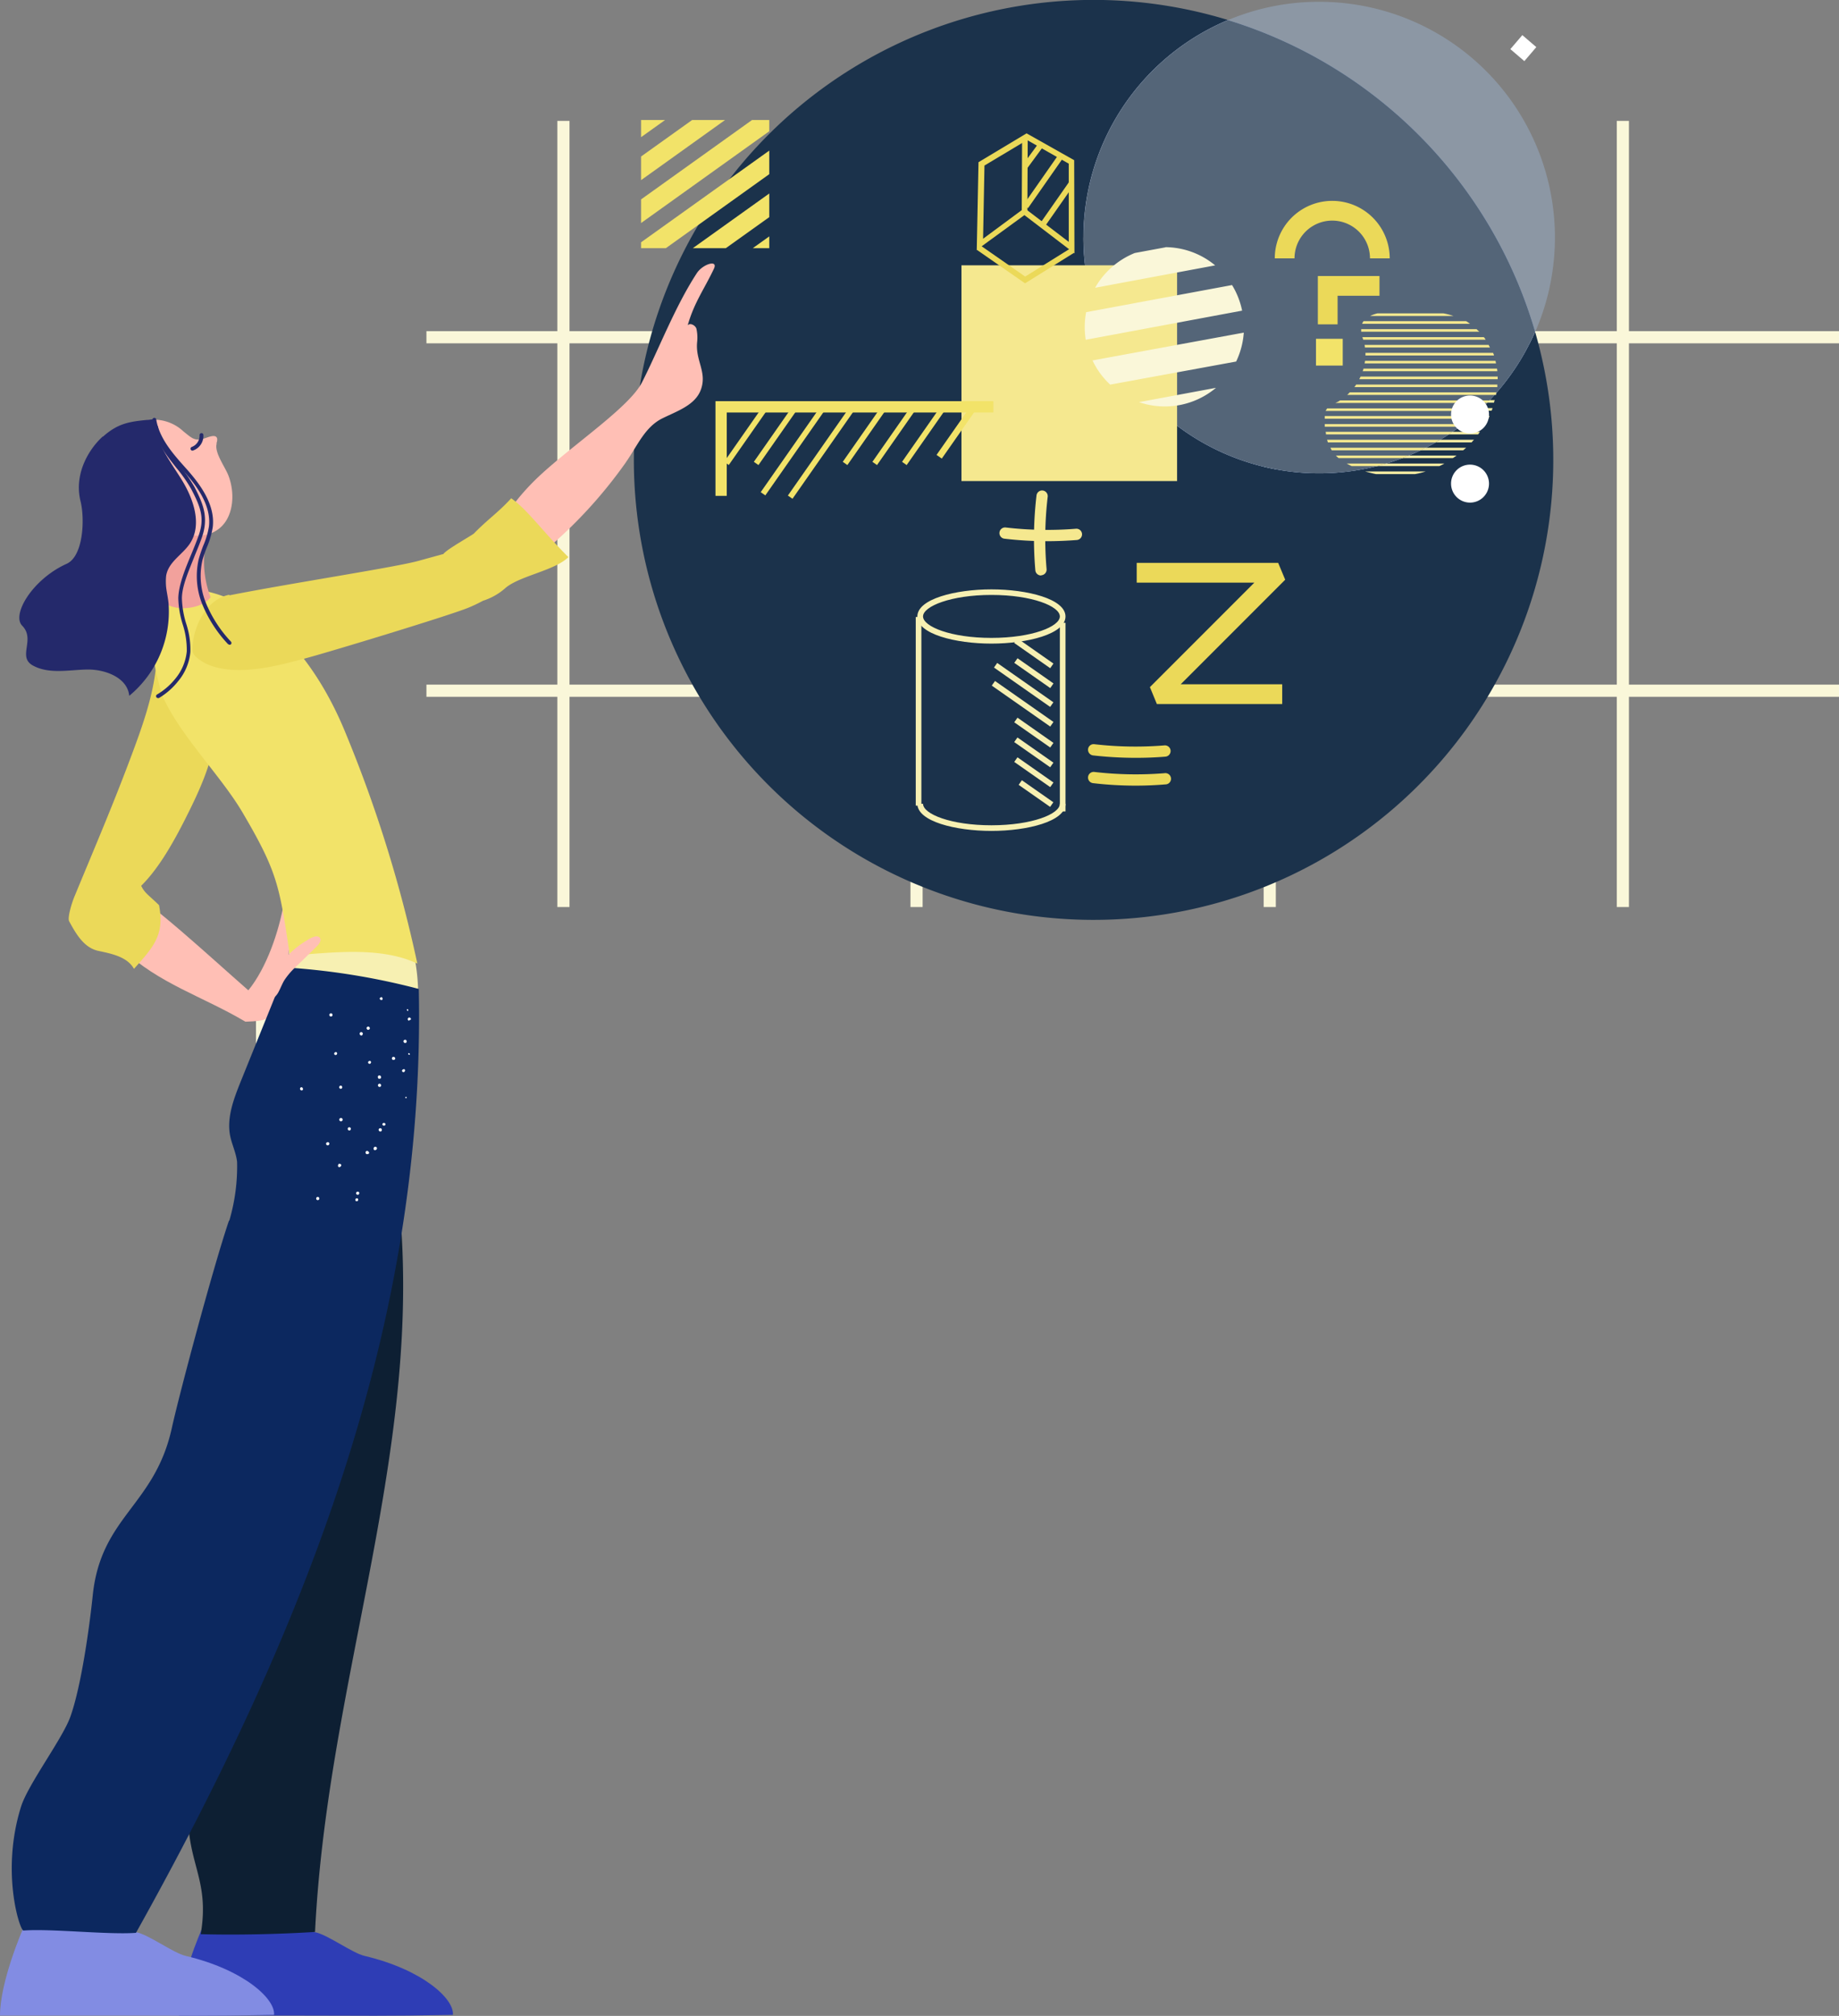
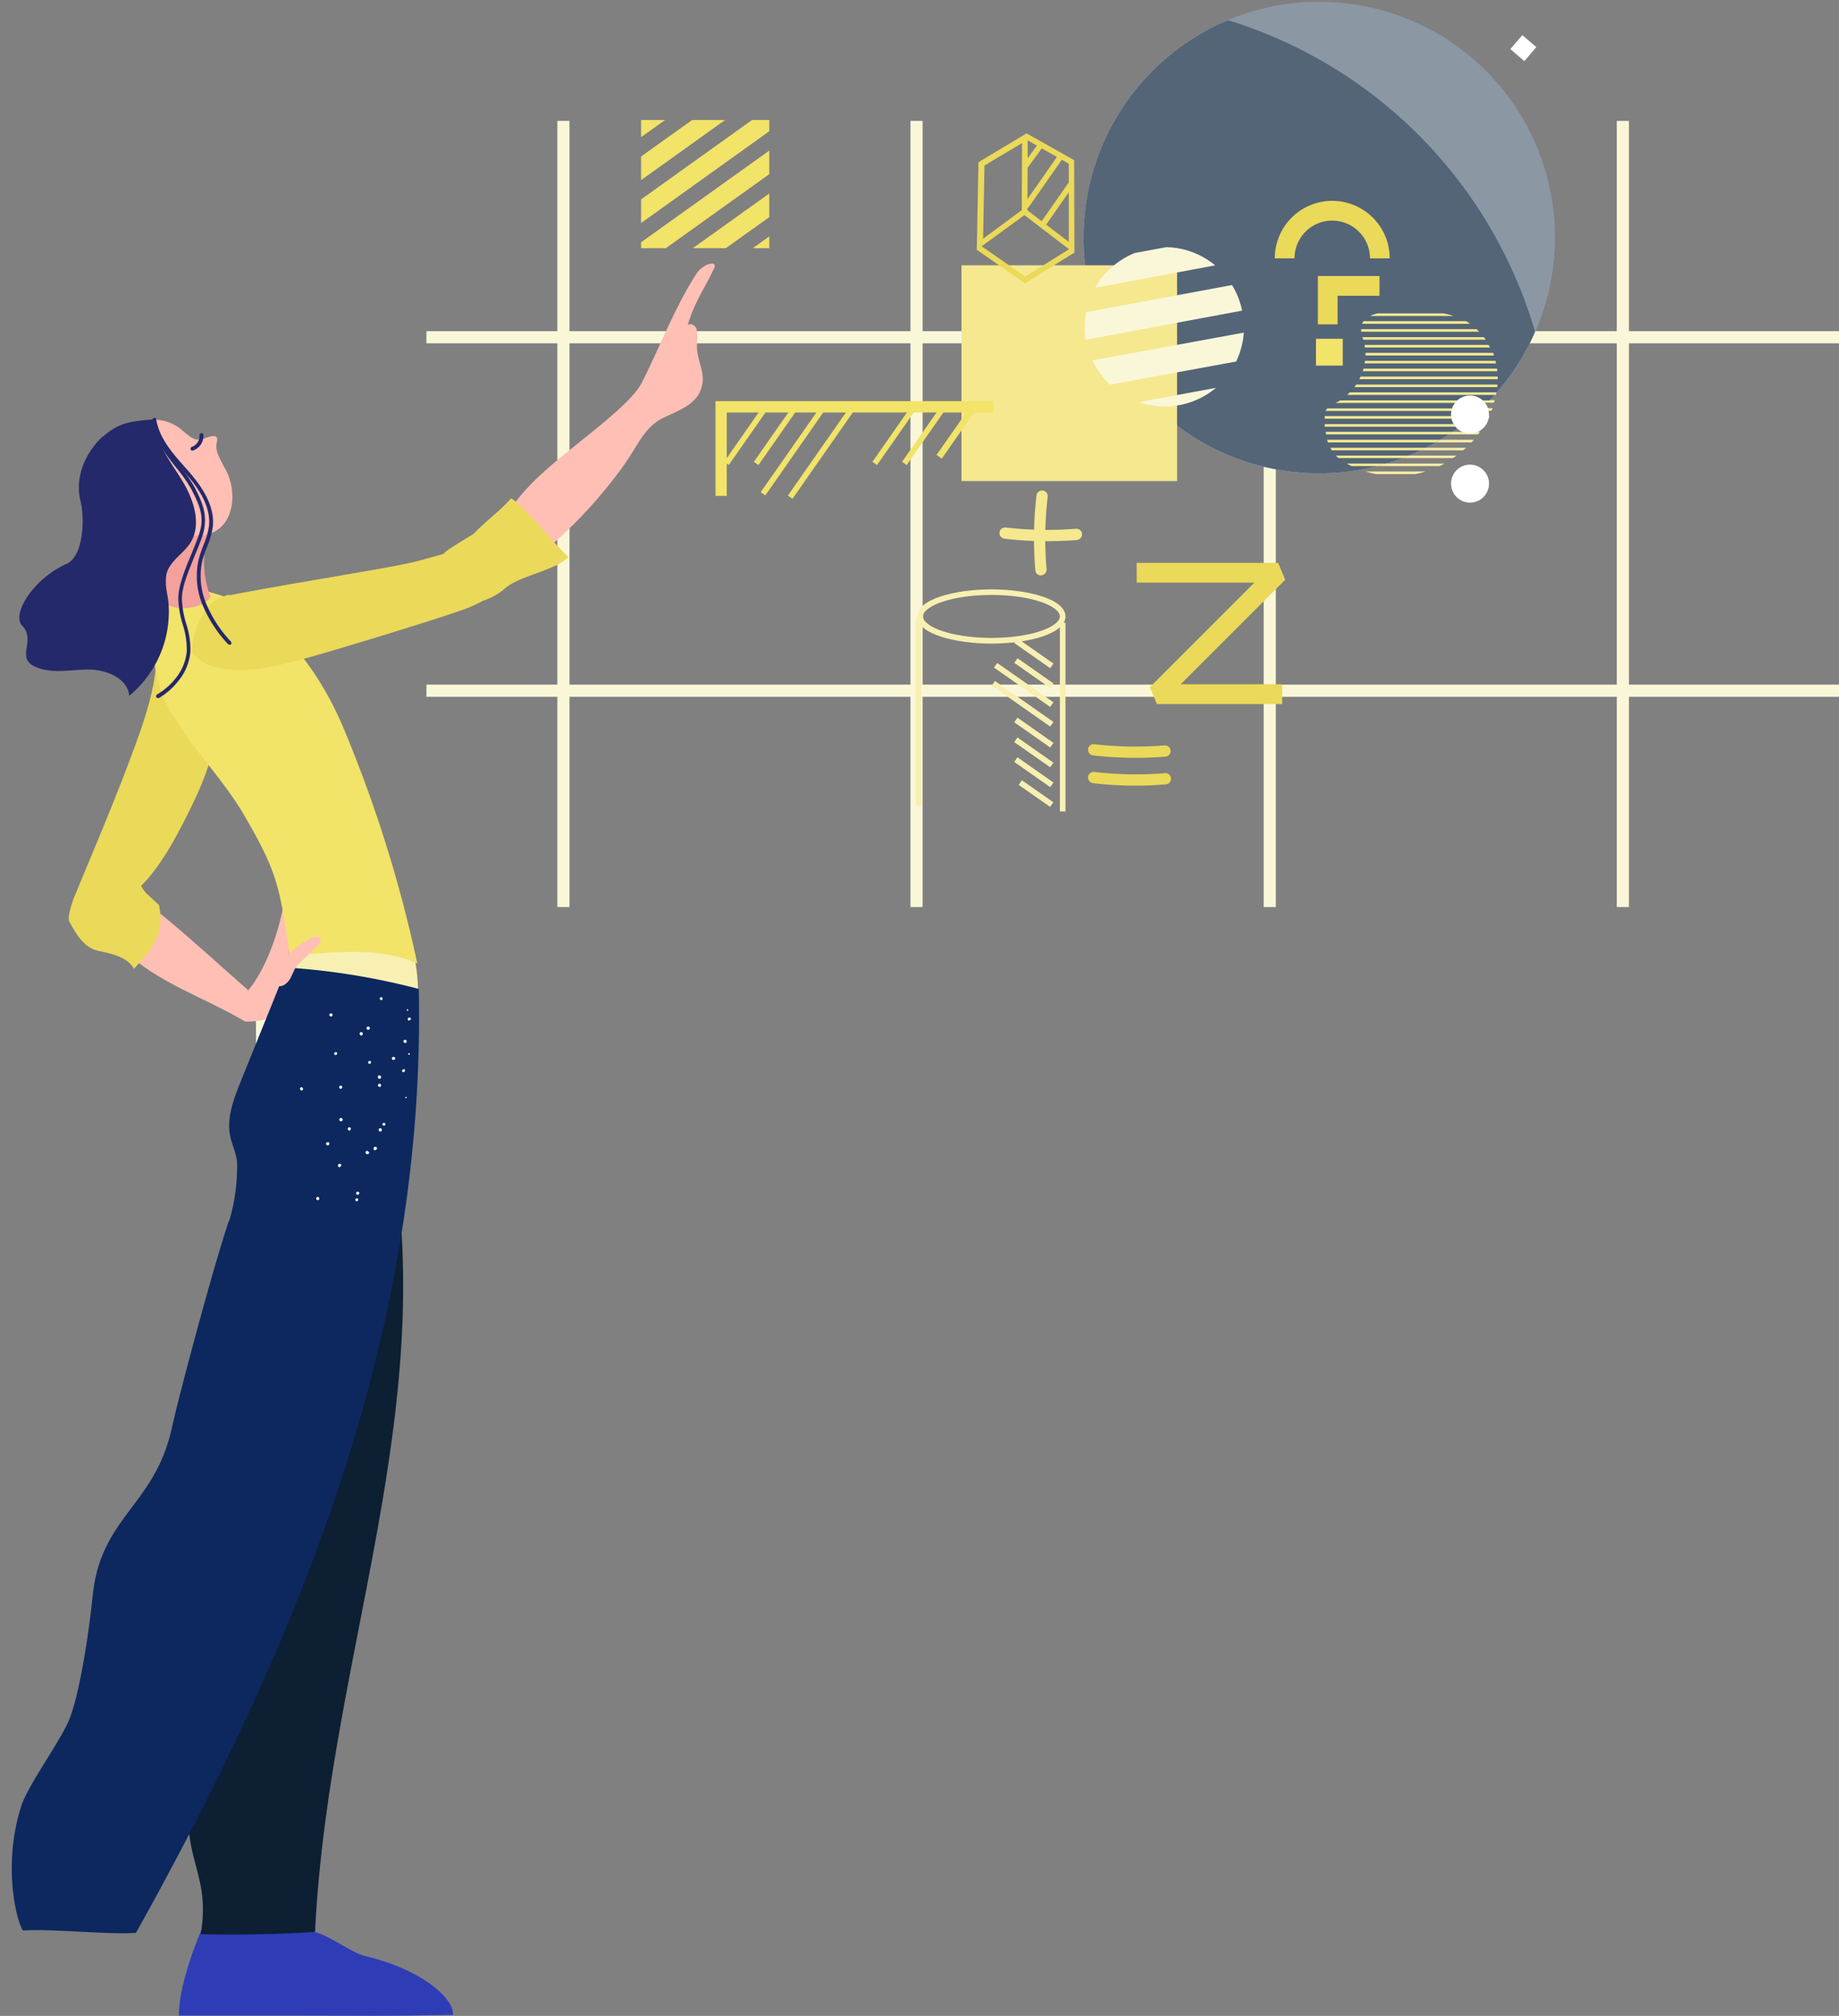
<svg xmlns="http://www.w3.org/2000/svg" viewBox="0 0 264.66 289.95">
  <rect x="0" y="0" width="264.66" height="289.95" fill="#808080" stroke="none" />
  <defs>
    <style>.cls-1{fill:#faf7d9;}.cls-2{fill:#1b324b;}.cls-3{fill:#8c97a4;}.cls-4{fill:#faf5c7;}.cls-5{fill:#b0ccfc;}.cls-6{fill:#546578;}.cls-7{fill:#f5e88f;}.cls-8{fill:#f7eda3;}.cls-9{fill:#f2e369;}.cls-10{fill:#ebd959;}.cls-11{fill:#fff;}.cls-12{fill:#78a8f0;}.cls-13{fill:#f7f0b2;}.cls-14{fill:#ffbfb5;}.cls-15{fill:#2e3db5;}.cls-16{fill:#0d1f33;}.cls-17{fill:#828ce3;}.cls-18{fill:#f2a19c;}.cls-19{fill:#24296b;}.cls-20{fill:#0c285f;}</style>
  </defs>
  <g id="Layer_2" data-name="Layer 2">
    <g id="Layer_1-2" data-name="Layer 1">
      <rect class="cls-1" x="36.84" y="144.49" width="8.76" height="8.77" />
      <rect class="cls-1" x="80.21" y="17.39" width="1.75" height="113.07" />
      <rect class="cls-1" x="131.03" y="17.39" width="1.75" height="113.07" />
      <rect class="cls-1" x="181.86" y="17.39" width="1.75" height="113.07" />
      <rect class="cls-1" x="232.68" y="17.39" width="1.75" height="113.07" />
      <rect class="cls-1" x="61.37" y="47.63" width="203.29" height="1.75" />
      <rect class="cls-1" x="61.37" y="98.47" width="203.29" height="1.75" />
-       <path class="cls-2" d="M189.83,68.07a33.91,33.91,0,0,1-13.1-65.19,66.16,66.16,0,1,0,44.19,44.83,33.92,33.92,0,0,1-31.09,20.36" />
      <path class="cls-3" d="M189.83.26a33.63,33.63,0,0,0-13.1,2.63c1.66.5,3.29,1.08,4.89,1.71a66.34,66.34,0,0,1,39.27,43H221A33.9,33.9,0,0,0,189.83.26" />
      <path class="cls-4" d="M221,47.63h-.06l0,.08,0-.08" />
      <path class="cls-5" d="M155.93,34.16a33.91,33.91,0,0,0,65,13.55,66.32,66.32,0,0,0-44.2-44.82,33.9,33.9,0,0,0-20.79,31.27" />
      <path class="cls-6" d="M155.93,34.16a33.91,33.91,0,0,0,65,13.55,66.32,66.32,0,0,0-44.2-44.82,33.9,33.9,0,0,0-20.79,31.27" />
      <rect class="cls-7" x="138.37" y="38.16" width="31.03" height="31.03" />
      <path class="cls-8" d="M215.36,56.47l-.3.33h.24a1.91,1.91,0,0,0,.06-.33" />
      <path class="cls-8" d="M215.15,57.55h-.78l-.36.37h1a1.3,1.3,0,0,1,.11-.37" />
      <path class="cls-8" d="M214.8,58.7h-1.57l-.4.37h1.83a1.86,1.86,0,0,0,.14-.37" />
      <path class="cls-8" d="M214.34,59.84H212l-.44.38h2.64c.05-.14.13-.24.18-.38" />
      <path class="cls-8" d="M213.73,61h-3.17l-.49.37h3.45a2.32,2.32,0,0,0,.21-.37" />
      <path class="cls-8" d="M213,62.11h-4l-.55.37h4.27a4.17,4.17,0,0,0,.26-.37" />
      <path class="cls-8" d="M212.13,63.25h-4.88l-.64.38h5.17c.11-.14.22-.24.35-.38" />
      <path class="cls-8" d="M211,64.4h-5.86l-.76.37h6.19c.13-.13.3-.24.43-.37" />
      <path class="cls-8" d="M209.68,65.52h-6.94l-1,.37h7.35l.54-.37" />
      <path class="cls-8" d="M207.89,66.67h-8.38l-1.37.37h9c.26-.11.5-.24.74-.37" />
      <path class="cls-8" d="M205.17,67.81h-8.71c.53.14,1,.27,1.57.38h5.6a9.9,9.9,0,0,0,1.54-.38" />
      <path class="cls-7" d="M207.76,45.07h-9.52a5,5,0,0,0-1.06.38h12a9.06,9.06,0,0,0-1.47-.38M211,46.19H196.24a1.55,1.55,0,0,0-.21.38h15.54c-.16-.08-.29-.22-.45-.3Zm1.55,1.15H195.9a2.3,2.3,0,0,0,0,.37h17a5.11,5.11,0,0,1-.4-.37m1,1.15H196.08c0,.13.08.24.11.37h17.62a1.68,1.68,0,0,0-.27-.37m.75,1.12H196.38a2.2,2.2,0,0,1,.05.37h18a3.2,3.2,0,0,1-.19-.37m.56,1.14H196.51v.38H215c0-.14-.08-.27-.13-.38m.37,1.15H196.46a1.43,1.43,0,0,0-.06.37h18.9a3.41,3.41,0,0,0-.08-.37m.22,1.12H196.22c0,.13-.08.26-.11.37h19.38a2.35,2.35,0,0,0-.05-.37m.1,1.14H195.82a2.69,2.69,0,0,0-.19.38h19.91v-.38m0,1.15H195.18c-.08.11-.16.24-.27.37h20.58c0-.13,0-.24,0-.37m-.16,1.12H194.24a2.16,2.16,0,0,1-.37.37h21.19l.3-.33v0m-1,1.12H192.86a2.64,2.64,0,0,1-.46.27l-.24.1H214l.36-.37m-1.14,1.15H191l-.16.24-.05.13h22l.4-.37M212,59.84H190.65v.38h20.87l.44-.38M210.56,61H190.65c0,.11,0,.24,0,.37h19.37l.49-.37M209,62.11H190.78a1.72,1.72,0,0,1,.05.37h17.64l.56-.37m-1.78,1.14H191c0,.14.08.25.1.38h15.49l.64-.38m-2.07,1.15H191.47a3.28,3.28,0,0,0,.19.37h12.76l.76-.37m-2.44,1.12H192.25a4.43,4.43,0,0,0,.39.37h9.15l1-.37m-3.23,1.15h-5.75c.22.13.48.26.72.37h3.66l1.37-.37" />
      <rect class="cls-9" x="189.39" y="48.73" width="3.85" height="3.85" />
      <path class="cls-10" d="M200,37.16h-2.84a5.43,5.43,0,0,0-10.86,0h-2.84a8.27,8.27,0,1,1,16.54,0" />
      <polygon class="cls-10" points="192.5 46.65 189.66 46.65 189.66 39.7 198.53 39.7 198.53 42.54 192.5 42.54 192.5 46.65" />
      <polygon class="cls-9" points="92.26 17.26 92.26 19.73 95.72 17.26 92.26 17.26" />
      <polygon class="cls-9" points="99.61 17.26 92.26 22.51 92.26 25.91 104.35 17.26 99.61 17.26" />
      <polygon class="cls-9" points="110.71 17.26 108.23 17.26 92.26 28.68 92.26 32.08 110.71 18.88 110.71 17.26" />
      <polygon class="cls-9" points="110.71 21.66 92.26 34.85 92.26 35.7 95.82 35.7 110.71 25.05 110.71 21.66" />
      <polygon class="cls-9" points="110.71 27.83 99.7 35.7 104.45 35.7 110.71 31.23 110.71 27.83" />
      <polygon class="cls-9" points="110.71 34 108.33 35.7 110.71 35.7 110.71 34" />
      <path class="cls-11" d="M211.56,56.89a2.73,2.73,0,1,1-2.73,2.73,2.72,2.72,0,0,1,2.73-2.73" />
      <path class="cls-11" d="M211.56,66.83a2.73,2.73,0,1,1-2.73,2.73,2.72,2.72,0,0,1,2.73-2.73" />
      <path class="cls-1" d="M177.31,41l-21,3.9a11.67,11.67,0,0,0-.2,2.14,12.32,12.32,0,0,0,.14,1.83l22.51-4.19A11.43,11.43,0,0,0,177.31,41" />
      <path class="cls-1" d="M167.74,35.57l-4.43.82a11.52,11.52,0,0,0-5.71,5l17.28-3.22a11.33,11.33,0,0,0-7.14-2.62" />
      <path class="cls-1" d="M175,55.78l-11.08,2.06A11.45,11.45,0,0,0,175,55.78" />
      <path class="cls-1" d="M179,47.84l-21.77,4a11.4,11.4,0,0,0,2.54,3.48L177.9,52a11.44,11.44,0,0,0,1.1-4.16" />
      <rect class="cls-11" x="217.9" y="5.59" width="2.65" height="2.65" transform="translate(71.4 168.95) rotate(-49.43)" />
      <rect class="cls-12" x="110.08" y="58.52" width="2.15" height="0.39" />
      <polygon class="cls-9" points="104.59 71.32 102.97 71.32 102.97 57.7 142.96 57.7 142.96 59.33 104.59 59.33 104.59 71.32" />
      <rect class="cls-9" x="102.54" y="62.38" width="9.47" height="0.81" transform="translate(-5.66 114.71) rotate(-55.04)" />
      <rect class="cls-9" x="106.8" y="62.38" width="9.47" height="0.81" transform="translate(-3.83 118.21) rotate(-55.04)" />
      <rect class="cls-9" x="106.66" y="64.56" width="14.8" height="0.81" transform="translate(-4.55 121.21) rotate(-55.04)" />
      <rect class="cls-9" x="110.44" y="64.81" width="15.39" height="0.81" transform="translate(-3.01 124.65) rotate(-55.04)" />
-       <rect class="cls-9" x="119.6" y="62.38" width="9.47" height="0.81" transform="translate(1.63 128.7) rotate(-55.04)" />
      <rect class="cls-9" x="123.87" y="62.38" width="9.47" height="0.81" transform="translate(3.45 132.2) rotate(-55.04)" />
      <rect class="cls-9" x="128.14" y="62.38" width="9.47" height="0.81" transform="translate(5.27 135.7) rotate(-55.04)" />
      <rect class="cls-9" x="133.39" y="61.84" width="8.29" height="0.92" transform="translate(7.63 139.25) rotate(-55.01)" />
      <rect class="cls-10" x="146.64" y="21.9" width="4.15" height="0.81" transform="translate(42.74 129) rotate(-53.72)" />
      <rect class="cls-10" x="145.7" y="25.62" width="9.02" height="0.81" transform="translate(42.8 134.2) rotate(-55.04)" />
      <rect class="cls-10" x="148.19" y="29.1" width="7.7" height="0.81" transform="translate(40.73 137.19) rotate(-55.04)" />
      <path class="cls-10" d="M147.44,29.93l6.37,4.86,0-11.25-6-3.4-6.13,3.67-.2,10.53Zm7.19,6.51-7.2-5.5-6.86,5,.25-12.61,6.92-4.15,6.85,3.86Z" />
      <polygon class="cls-10" points="147.52 40.75 140.55 35.91 141.01 35.24 147.54 39.78 154.14 35.67 154.57 36.36 147.52 40.75" />
      <rect class="cls-10" x="142.13" y="24.65" width="10.72" height="0.81" transform="translate(121.7 172.42) rotate(-89.72)" />
      <path class="cls-7" d="M150.69,77.84a52.29,52.29,0,0,1-6.14-.36.81.81,0,0,1,.19-1.61,51.64,51.64,0,0,0,10.1.18.81.81,0,0,1,.88.74.82.82,0,0,1-.75.88c-1.42.11-2.85.17-4.28.17" />
      <path class="cls-10" d="M163.44,109a54.68,54.68,0,0,1-6.14-.35.82.82,0,0,1-.71-.9.8.8,0,0,1,.9-.71,51.64,51.64,0,0,0,10.1.17.81.81,0,1,1,.13,1.62c-1.42.12-2.85.17-4.28.17" />
      <path class="cls-10" d="M163.44,113a52.42,52.42,0,0,1-6.14-.36.81.81,0,1,1,.19-1.61,51.64,51.64,0,0,0,10.1.18.81.81,0,1,1,.13,1.61c-1.42.12-2.85.18-4.28.18" />
      <path class="cls-7" d="M149.81,82.77A.81.81,0,0,1,149,82a52.82,52.82,0,0,1,.17-10.74.81.81,0,0,1,.9-.71.82.82,0,0,1,.71.9,51,51,0,0,0-.16,10.41.82.82,0,0,1-.74.88Z" />
      <rect class="cls-13" x="148.38" y="90.81" width="0.81" height="6.32" transform="translate(-13.53 161.94) rotate(-55)" />
      <rect class="cls-13" x="148.38" y="93.65" width="0.81" height="6.32" transform="translate(-15.85 163.17) rotate(-55)" />
      <rect class="cls-13" x="146.92" y="93.56" width="0.81" height="9.87" transform="translate(-17.86 162.7) rotate(-55)" />
      <rect class="cls-13" x="146.76" y="96.08" width="0.81" height="10.27" transform="translate(-20.15 163.72) rotate(-55)" />
      <rect class="cls-13" x="148.38" y="102.19" width="0.81" height="6.32" transform="translate(-22.85 166.82) rotate(-55)" />
      <rect class="cls-13" x="148.38" y="105.04" width="0.81" height="6.32" transform="translate(-25.19 168.03) rotate(-55)" />
      <rect class="cls-13" x="148.38" y="107.89" width="0.81" height="6.32" transform="translate(-27.52 169.25) rotate(-55)" />
      <rect class="cls-13" x="148.7" y="111.38" width="0.81" height="5.53" transform="translate(-29.91 170.87) rotate(-55.02)" />
      <path class="cls-13" d="M142.68,85.57c-5.8,0-9.84,1.63-9.84,3.09s4,3.09,9.84,3.09,9.85-1.63,9.85-3.09-4-3.09-9.85-3.09m0,7c-5.16,0-10.66-1.37-10.66-3.9s5.5-3.9,10.66-3.9,10.66,1.37,10.66,3.9-5.49,3.9-10.66,3.9" />
-       <path class="cls-13" d="M142.68,119.51c-5.16,0-10.66-1.36-10.66-3.9h.82c0,1.47,4,3.09,9.84,3.09s9.85-1.62,9.85-3.09h.81c0,2.54-5.49,3.9-10.66,3.9" />
      <rect class="cls-13" x="152.53" y="89.58" width="0.81" height="27.13" />
      <rect class="cls-13" x="131.79" y="88.74" width="0.81" height="27.13" />
      <polygon class="cls-10" points="184.53 101.26 166.49 101.26 165.49 98.83 180.52 83.8 163.59 83.8 163.59 80.96 183.95 80.96 184.96 83.38 169.92 98.42 184.53 98.42 184.53 101.26" />
      <path class="cls-14" d="M90.06,66.52A67.49,67.49,0,0,1,70,85.25c-1.08-6.49,3.13-12.7,8-17.14S90.63,58.47,92.39,55c2.4-4.71,4.74-10.89,7.9-15.72.85-1.3,3.11-2,2.45-.62-1.38,2.92-2.84,4.85-3.77,8.13.35-.41,1.09,0,1.25.47a5.89,5.89,0,0,1,.11,1.92c-.28,2.71,1.47,4.32.53,6.88-.82,2.22-3.4,3.06-5.53,4.11-2.56,1.27-3.62,4-5.27,6.34" />
      <path class="cls-13" d="M59.46,137.13A42.19,42.19,0,0,0,56.77,130l-1.53-3.4a2.67,2.67,0,0,0-.72-1.08,2.36,2.36,0,0,0-1.07-.4,16.65,16.65,0,0,0-12.36,2.45,38,38,0,0,1-1.8,20,59.23,59.23,0,0,0,20.22,4.63c.59-5,1.17-10.19,0-15.11" />
      <path class="cls-15" d="M45.31,277.92c-3.86-.73-16.29-.41-16.29-.41S25.71,285,25.75,289.9l17.26,0c9.67,0,12,.1,22.17-.1.22-2.3-4.36-6.51-12.71-8.48-1.84-.44-5.3-3.06-7.16-3.42" />
      <path class="cls-16" d="M44,183.75c1.69-7.27,3.45-14.72,7.79-20.89a3,3,0,0,1,1.81-1.44c1.55-.22,2.4,1.66,2.66,3.14,7,38.76-9,74-10.92,113.31-5.05.32-11.4.47-16.45.32,1.37-8.14-2.18-10.23-1.8-18.47.35-7.5,3.17-10.19,3.75-17.68.62-8-2.13-10.36-.32-18.15C32.64,214.59,41.82,193,44,183.75" />
      <path class="cls-14" d="M17.61,136.52c5.3,5,11.45,6.73,17.71,10.43,3.22-.11,2.79-.34,4.13-1.3,1.66-1.2,1.35-3.34,1.67-5.36.55-3.49,1.07-7.18-.25-10.46-.73,4.15-2.48,9.35-5.13,12.61C29.52,137,22.88,130.7,16,126.11c-.09,3.27-.19,6.53-.28,9.8.44-.27,1.45.88,1.89.61" />
-       <path class="cls-17" d="M19.57,277.92c-3.86-.73-16.3-.41-16.3-.41S0,285,0,289.9l17.26,0c9.68,0,12,.1,22.18-.1.21-2.3-4.36-6.51-12.71-8.48-1.85-.44-5.3-3.06-7.16-3.42" />
      <path class="cls-10" d="M20.33,127.39c2.57-2.53,4.71-6.4,6.34-9.62,2.85-5.64,5.77-12.07,3.7-18a12,12,0,0,0-7.81-7.46c.27,5.56-1.64,11-3.58,16.19-2.77,7.41-5.27,13.2-8.29,20.51-.38.92-1,3-.74,3.49,1.17,2.19,2.3,3.86,4.23,4.27s4.15.86,5.1,2.58c2.89-3.23,4.41-4.91,3.61-9.16-1.55-1.5-2.06-1.74-2.56-2.76" />
      <path class="cls-9" d="M23.59,100.53c2.54,5.46,8.23,11.11,11.29,16.29,5.13,8.71,5.33,10.63,6.84,20.62,6.12-.42,13-1.35,18.34,1.15a191.25,191.25,0,0,0-10.26-33c-3.64-9-10-17.87-19.43-20.38-3.34-.9-7.84-.31-8.91,3-.57,1.78,1.34,10.69,2.13,12.39" />
      <path class="cls-18" d="M30.32,85.88c-1.46,2-5.78,2-6.68.65.68-4.54-.08-8.13-1.72-12.42a26.48,26.48,0,0,0,8.22,2,14.32,14.32,0,0,0,.18,9.81" />
      <path class="cls-14" d="M31.18,63.82c-.35,1.27,1.22,3.34,1.69,4.57,1.08,2.79.71,6.53-1.87,8-2.41,1.43-5.53.3-7.87-1.23a15.65,15.65,0,0,1-5-5,9,9,0,0,1-1.08-6.82c.35-1.24,1.51-2.57,2.7-2.1-.06-.3,1-.4.95-.71a6.22,6.22,0,0,1,5.71,1.53c1.17.92,1.59,1.45,3,1,.66-.21,1.64-.66,1.84,0a1.25,1.25,0,0,1-.09.66" />
      <path class="cls-19" d="M14.82,62.8c2.39-2.13,4.16-2.19,7.35-2.5.1,3.25,2.31,6,4,8.74s2.95,6.43,1.16,9.14c-1,1.49-2.76,2.45-3.3,4.14-.47,1.45.1,3,.23,4.51a15.71,15.71,0,0,1-5.66,13.25c-.25-2.62-3.46-3.83-6.09-3.78s-5.45.69-7.76-.57S5.15,92,3.2,90c-1.58-1.59,1.49-6.7,6.39-8.91,2.41-1.08,2.64-6.44,2-9-1-4.08,1.35-7.65,3.19-9.3" />
      <path class="cls-20" d="M33,175.57a27.56,27.56,0,0,0,1.12-8.45c-.14-1.29-.74-2.49-1-3.76-.51-2.64.52-5.3,1.52-7.8l6.63-16.4a100.3,100.3,0,0,1,19,3.08c1,48.67-16.74,92.86-40.7,135.76-4,.3-12.24-.63-16.2-.33-.5,0-3.29-8.38-.35-17.79,1-3.23,6-9.82,7.12-13,1.56-4.4,2.73-12.82,3.21-17.45,1.19-11.34,8.9-12.84,11.37-24,1.1-5,6-23.31,8.23-29.86" />
      <path class="cls-19" d="M22.71,100.41l.14,0A10.1,10.1,0,0,0,25.62,98a7.67,7.67,0,0,0,1.78-4.24,12,12,0,0,0-.61-4.08,13.51,13.51,0,0,1-.61-3.6c0-1.8,1-4,1.86-6.19.34-.83.67-1.62.94-2.38,1.11-3,.31-4.95-1-7.48a22.08,22.08,0,0,0-2.16-3.08c-1.41-1.79-2.87-3.64-3.06-5.46a.28.28,0,1,0-.55.06c.21,2,1.71,3.89,3.17,5.74a20.54,20.54,0,0,1,2.11,3c1.49,2.81,2,4.4,1,7-.27.75-.59,1.53-.93,2.36-.92,2.2-1.86,4.49-1.9,6.39a13.51,13.51,0,0,0,.63,3.75,11.89,11.89,0,0,1,.59,3.9,7.25,7.25,0,0,1-1.66,3.94,9.61,9.61,0,0,1-2.62,2.26.27.27,0,0,0-.1.38.26.26,0,0,0,.24.13" />
      <path class="cls-19" d="M27.69,64.81h.06a2.23,2.23,0,0,0,1.52-2.26.26.26,0,0,0-.29-.25.27.27,0,0,0-.26.29,1.72,1.72,0,0,1-1.09,1.68.28.28,0,0,0,.06.55" />
-       <path class="cls-14" d="M40.18,138.83c.57-.49,1-1.15,1.53-1.7a12.48,12.48,0,0,1,2.46-1.87,3.41,3.41,0,0,1,1.17-.56.73.73,0,0,1,.63.12c.37.33,0,.93-.35,1.27l-3,2.93a10.47,10.47,0,0,0-1.72,2c-.32.55-.54,1.15-.84,1.7a2.38,2.38,0,0,1-1,1,1.1,1.1,0,0,1-1.31-.23c.62-1.07.35-2.53,1.09-3.51a8.06,8.06,0,0,1,1.36-1.17" />
+       <path class="cls-14" d="M40.18,138.83c.57-.49,1-1.15,1.53-1.7a12.48,12.48,0,0,1,2.46-1.87,3.41,3.41,0,0,1,1.17-.56.73.73,0,0,1,.63.12c.37.33,0,.93-.35,1.27l-3,2.93c-.32.55-.54,1.15-.84,1.7a2.38,2.38,0,0,1-1,1,1.1,1.1,0,0,1-1.31-.23c.62-1.07.35-2.53,1.09-3.51a8.06,8.06,0,0,1,1.36-1.17" />
      <path class="cls-10" d="M33,85.63c9.14-1.8,23.67-4,27.19-4.95,1.36-.38,2.55-.7,3.63-1,.39-.62,4.07-2.66,4.39-2.95,1.94-2,3.48-3,5.36-5.06,2.35,1.64,4.46,4.7,8.23,8.46-1.95,1.93-6.88,2.66-9,4.39a8.9,8.9,0,0,1-3.3,1.89,20.62,20.62,0,0,1-2.1,1c-2.75,1.13-20.33,6.47-23.7,7.35s-9,2.5-13.32,1c-.92-.3-2.61-1.31-2.67-2.1-.17-2.24,1.33-7.34,5.3-8.12" />
      <path class="cls-11" d="M54.47,155.14a.36.36,0,0,1-.08-.34.24.24,0,0,1,.42.25c0,.12-.22.12-.34.09M52.78,166a.24.24,0,0,1-.16-.3.22.22,0,0,1,.3-.15.38.38,0,0,1,.21.31.37.37,0,0,1-.35.14m-5.69-1.27a.26.26,0,0,1-.16-.29.28.28,0,0,1,.3-.16.22.22,0,0,1,.15.3.24.24,0,0,1-.29.15m7.57-2a.25.25,0,0,1-.16-.3.25.25,0,0,1,.3-.15.24.24,0,0,1,.15.29.21.21,0,0,1-.29.16M49,161.27a.24.24,0,1,1,.14-.46.24.24,0,0,1-.14.46m7.51-8.84a.23.23,0,1,1,.3-.34.21.21,0,0,1,0,.31c-.07,0-.22.12-.32,0m-4.66-3.55a.23.23,0,1,1,.31,0c0,.11-.22.12-.31,0m-.32,23a.23.23,0,1,1,.2-.25c0,.08-.07.23-.2.25m-5.76.76a.21.21,0,0,1-.24-.2.21.21,0,0,1,.2-.25.21.21,0,0,1,.24.2.21.21,0,0,1-.2.25m13-25.87a.22.22,0,0,1,0-.32.22.22,0,0,1,.32,0c.09.09.11.22,0,.26s-.24.17-.34.08m-4-3c-.1-.09-.14-.16,0-.26s.23-.12.27,0a.21.21,0,0,1,0,.31.38.38,0,0,1-.24,0m.53,18.09a.26.26,0,0,1-.26-.14.22.22,0,0,1,.2-.25.22.22,0,0,1,.25.2c0,.07-.06.17-.19.19m-5,.69a.21.21,0,0,1-.24-.2.21.21,0,0,1,.2-.25.21.21,0,0,1,.24.2c0,.13-.08.28-.2.25m7.75-8.39c-.11,0-.21-.13-.17-.24s.11-.15.24-.18.21.13.17.24-.12.21-.24.18M53.15,153c-.11,0-.2-.13-.17-.24a.25.25,0,0,1,.24-.17c.11,0,.21.12.17.24s-.12.21-.24.17m-4.88-1.26c-.11,0-.21-.13-.17-.24a.25.25,0,0,1,.24-.18c.11,0,.21.13.17.24a.21.21,0,0,1-.24.18m2.88,20.92c0-.07,0-.26.09-.28s.26-.05.29.08,0,.27-.09.29-.21.06-.29-.09M58.23,150a.25.25,0,0,1-.16-.29.27.27,0,0,1,.3-.16.26.26,0,0,1,.15.3.21.21,0,0,1-.29.15m-5.31-1.89a.26.26,0,0,1-.16-.29.26.26,0,0,1,.3-.16.27.27,0,0,1,.16.3.26.26,0,0,1-.3.15m-5.36-1.91a.25.25,0,0,1-.16-.29.26.26,0,0,1,.3-.16.25.25,0,0,1,.15.3.24.24,0,0,1-.29.15m6.23,19.11a.25.25,0,1,1,.45-.23.27.27,0,0,1-.09.28.28.28,0,0,1-.36,0m-5.14,2.38a.37.37,0,0,1,.11-.34.39.39,0,0,1,.34.1.28.28,0,0,1-.09.29c-.17.13-.28.1-.36-.05m6-11.41a.23.23,0,1,1,.2-.25.22.22,0,0,1-.2.25M49,156.6a.23.23,0,0,1,0-.45.22.22,0,0,1,.25.2.22.22,0,0,1-.2.25m-5.66.23a.23.23,0,0,1-.05-.45.22.22,0,0,1,.25.2.18.18,0,0,1-.2.25m15.48-5.12-.15-.11.11-.15.15.11c0,.13,0,.17-.11.15m-.26-6.35-.08-.15.15-.08.08.15c0,.13-.11.16-.15.08m-.3,12.56.06-.17.17.05-.06.17Z" />
      <path class="cls-19" d="M33.05,92.75l.18-.07a.29.29,0,0,0,0-.4,18.25,18.25,0,0,1-3.53-5.4,10.27,10.27,0,0,1-.57-6.29,16.89,16.89,0,0,1,.65-1.89,12.18,12.18,0,0,0,.84-2.89c.37-3.14-1.71-6-3.56-8.12l-.5-.56c-1.79-2-3.64-4.16-4.07-6.77a.28.28,0,1,0-.55.09c.45,2.76,2.36,4.94,4.21,7l.49.56c1.78,2,3.77,4.77,3.43,7.7a11.33,11.33,0,0,1-.81,2.75,20.53,20.53,0,0,0-.67,2,10.87,10.87,0,0,0,.59,6.62,18.73,18.73,0,0,0,3.64,5.57Z" />
    </g>
  </g>
</svg>